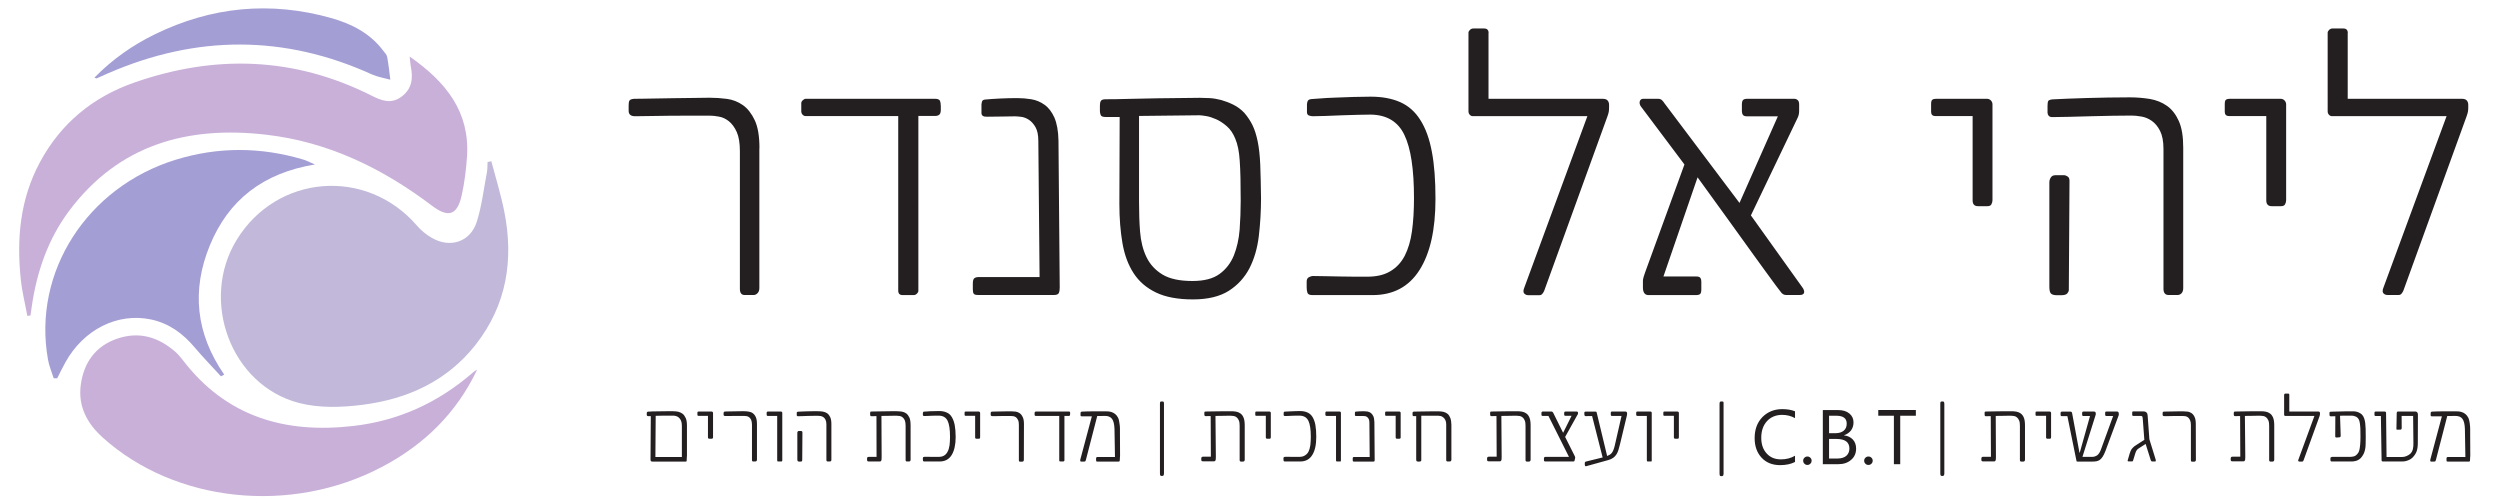
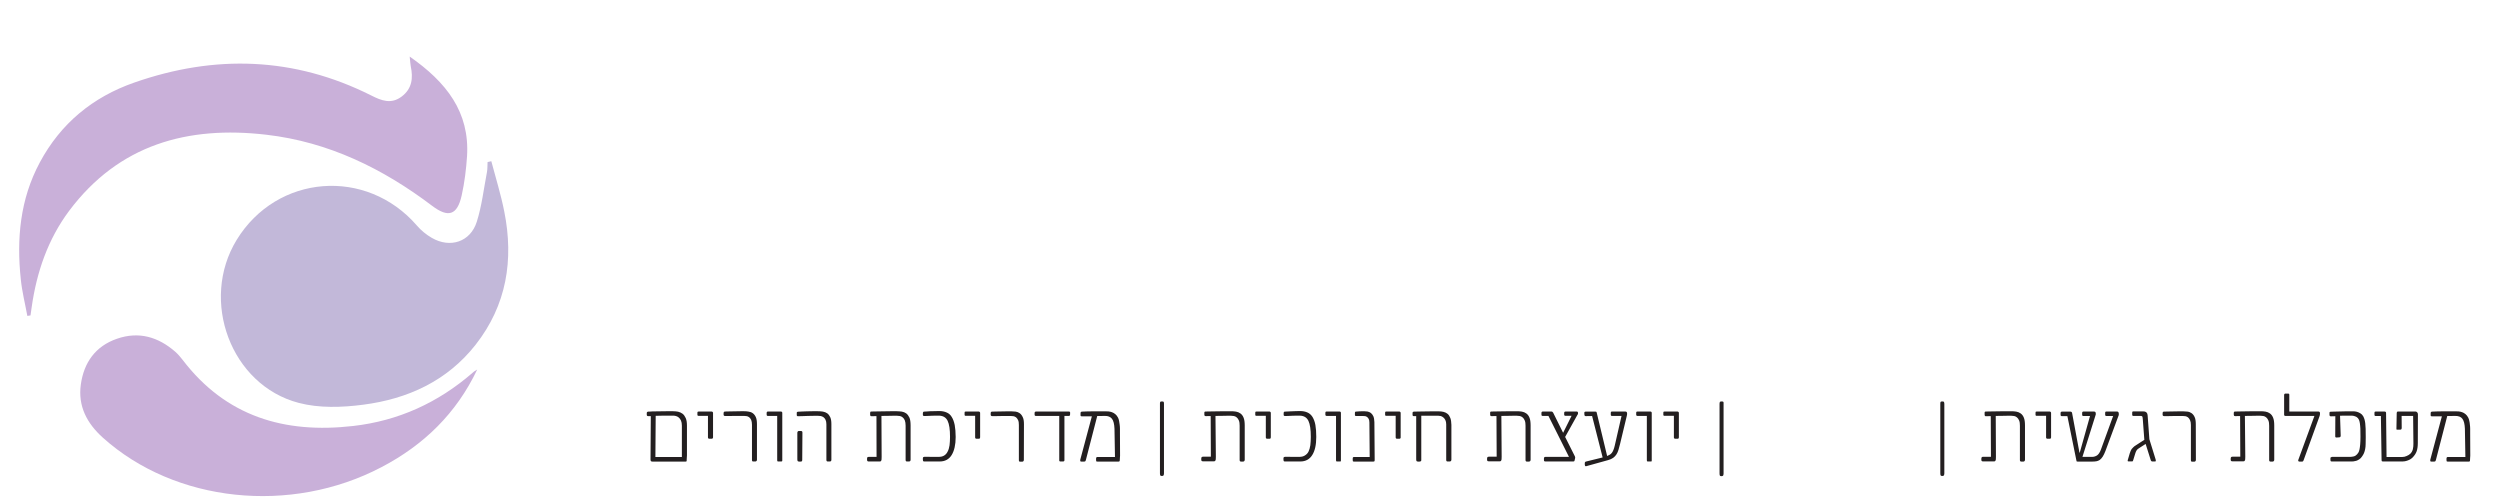
<svg xmlns="http://www.w3.org/2000/svg" id="Layer_1" x="0px" y="0px" width="26.068px" height="5.26px" viewBox="0 0 26.068 5.26" style="enable-background:new 0 0 26.068 5.26;" xml:space="preserve">
  <g>
    <g>
-       <path style="fill:#231F20;" d="M24.481,0.344c0-0.031-0.016-0.047-0.047-0.047h-0.112c-0.014,0-0.026,0.005-0.036,0.015   s-0.015,0.02-0.015,0.029V1.16c0,0.014,0.004,0.026,0.013,0.036s0.019,0.015,0.031,0.015h1.196L24.85,3.006   c-0.009,0.025-0.007,0.043,0.004,0.054s0.026,0.016,0.043,0.016h0.114c0.013,0,0.023-0.005,0.031-0.015s0.014-0.02,0.018-0.029   l0.661-1.823c0.007-0.02,0.011-0.035,0.013-0.046s0.003-0.026,0.003-0.043V1.092c0-0.017-0.005-0.032-0.015-0.044   c-0.01-0.012-0.028-0.018-0.055-0.018H24.48V0.344H24.481z M23.838,2.087V1.089c0-0.015-0.005-0.029-0.016-0.041   c-0.011-0.012-0.026-0.018-0.044-0.018h-0.526c-0.018,0-0.032,0.003-0.041,0.01c-0.009,0.006-0.013,0.022-0.013,0.046v0.08   c0,0.029,0.015,0.044,0.044,0.044h0.389v0.88c0,0.04,0.019,0.06,0.057,0.06h0.096c0.023,0,0.037-0.007,0.044-0.022   C23.835,2.114,23.838,2.1,23.838,2.087 M22.765,3.003V1.54c0-0.116-0.015-0.209-0.046-0.278s-0.072-0.122-0.123-0.158   s-0.11-0.06-0.178-0.072c-0.068-0.011-0.139-0.017-0.212-0.017c-0.071,0-0.144,0.001-0.221,0.002   c-0.077,0.001-0.152,0.003-0.225,0.005s-0.141,0.005-0.203,0.007c-0.062,0.003-0.113,0.005-0.153,0.007   c-0.025,0.002-0.04,0.008-0.046,0.016c-0.005,0.009-0.008,0.025-0.008,0.05v0.073c0,0.011,0.004,0.021,0.011,0.031   c0.008,0.01,0.021,0.015,0.039,0.015c0.049,0,0.109-0.001,0.18-0.003c0.071-0.002,0.145-0.004,0.221-0.006   c0.076-0.002,0.152-0.004,0.228-0.005c0.075-0.001,0.141-0.002,0.198-0.002c0.028,0,0.062,0.003,0.101,0.01   c0.039,0.006,0.076,0.022,0.11,0.046s0.063,0.059,0.086,0.105s0.035,0.108,0.035,0.189v1.457c0,0.042,0.018,0.064,0.054,0.064   h0.094c0.015,0,0.029-0.006,0.041-0.019C22.759,3.045,22.765,3.027,22.765,3.003 M21.572,3.023L21.579,1.9   c0.002-0.031-0.004-0.051-0.02-0.06c-0.015-0.009-0.026-0.013-0.033-0.013h-0.094c-0.022,0-0.038,0.008-0.048,0.024   s-0.015,0.032-0.015,0.05v1.087c0,0.04,0.006,0.065,0.019,0.075c0.013,0.01,0.031,0.015,0.055,0.015h0.054   c0.025,0,0.044-0.005,0.057-0.016C21.565,3.049,21.572,3.037,21.572,3.023 M20.776,2.087V1.089c0-0.015-0.005-0.029-0.016-0.041   c-0.011-0.012-0.026-0.018-0.044-0.018H20.19c-0.019,0-0.032,0.003-0.041,0.01c-0.009,0.006-0.013,0.022-0.013,0.046v0.08   c0,0.029,0.015,0.044,0.044,0.044h0.389v0.88c0,0.04,0.019,0.06,0.057,0.06h0.096c0.023,0,0.038-0.007,0.044-0.022   C20.773,2.114,20.776,2.1,20.776,2.087 M17.74,2.936c0-0.015-0.003-0.028-0.01-0.038c-0.006-0.01-0.021-0.015-0.042-0.015h-0.343   l0.356-1.034L18.02,2.29l0.273,0.379c0.034,0.047,0.067,0.093,0.1,0.138c0.033,0.046,0.063,0.086,0.089,0.122   c0.026,0.036,0.055,0.075,0.088,0.117c0.004,0.007,0.011,0.013,0.02,0.02c0.009,0.006,0.02,0.01,0.033,0.01h0.143   c0.027,0,0.042-0.008,0.046-0.025c0.003-0.017-0.004-0.037-0.023-0.061l-0.532-0.744l0.487-1.017   c0.011-0.022,0.016-0.046,0.016-0.073V1.089c0-0.022-0.005-0.037-0.016-0.046C18.733,1.034,18.722,1.03,18.71,1.03h-0.487   c-0.024,0-0.04,0.004-0.048,0.013c-0.008,0.009-0.012,0.024-0.012,0.046v0.07c0,0.016,0.004,0.029,0.011,0.039   s0.021,0.015,0.043,0.015h0.321l-0.4,0.903l-0.783-1.04c-0.006-0.011-0.015-0.021-0.025-0.031S17.306,1.03,17.288,1.03h-0.153   c-0.018,0-0.03,0.008-0.036,0.024c-0.005,0.016-0.003,0.034,0.008,0.052l0.457,0.609l-0.41,1.125   c-0.004,0.011-0.009,0.026-0.015,0.045s-0.008,0.034-0.008,0.045v0.067c0,0.053,0.02,0.08,0.059,0.08h0.49   c0.025,0,0.041-0.004,0.049-0.013S17.74,3.04,17.74,3.017C17.74,3.017,17.74,2.936,17.74,2.936z M15.522,0.344   c0-0.031-0.016-0.047-0.047-0.047h-0.112c-0.014,0-0.026,0.005-0.036,0.015s-0.015,0.02-0.015,0.029V1.16   c0,0.014,0.004,0.026,0.013,0.036s0.019,0.015,0.031,0.015h1.196l-0.661,1.797c-0.009,0.025-0.007,0.043,0.004,0.054   s0.026,0.016,0.043,0.016h0.114c0.013,0,0.023-0.005,0.031-0.015s0.014-0.02,0.018-0.029l0.661-1.823   c0.007-0.02,0.011-0.035,0.013-0.046s0.003-0.026,0.003-0.043v-0.03c0-0.017-0.005-0.032-0.015-0.044   c-0.01-0.012-0.028-0.018-0.055-0.018h-1.187V0.344H15.522z M14.93,1.581c-0.025-0.134-0.065-0.244-0.12-0.33   c-0.054-0.086-0.124-0.148-0.21-0.186s-0.188-0.057-0.308-0.057c-0.054,0-0.115,0.001-0.181,0.003s-0.13,0.004-0.191,0.007   c-0.061,0.002-0.115,0.005-0.16,0.009c-0.046,0.004-0.074,0.006-0.085,0.006c-0.021,0.002-0.034,0.009-0.039,0.02   c-0.005,0.011-0.008,0.023-0.008,0.036V1.17c0,0.017,0.007,0.029,0.02,0.034c0.014,0.005,0.027,0.008,0.04,0.008   c0.034,0,0.079-0.001,0.135-0.003s0.115-0.004,0.175-0.007c0.06-0.002,0.117-0.004,0.17-0.005s0.094-0.002,0.124-0.002   c0.168,0.002,0.286,0.073,0.352,0.212c0.067,0.139,0.1,0.358,0.1,0.658c0,0.129-0.007,0.244-0.021,0.346   c-0.014,0.101-0.04,0.187-0.076,0.257c-0.037,0.07-0.087,0.124-0.151,0.161c-0.063,0.038-0.143,0.056-0.238,0.056h-0.125   c-0.05,0-0.101-0.001-0.155-0.002c-0.053-0.001-0.105-0.002-0.156-0.003s-0.096-0.002-0.133-0.002   c-0.011,0-0.024,0.004-0.04,0.012c-0.016,0.008-0.024,0.023-0.024,0.045V3c0,0.02,0.003,0.037,0.008,0.053   s0.023,0.024,0.052,0.024h0.627c0.216,0,0.379-0.087,0.49-0.262c0.111-0.175,0.166-0.422,0.166-0.741   C14.968,1.88,14.956,1.715,14.93,1.581 M12.926,2.394c-0.008,0.099-0.028,0.188-0.06,0.269c-0.033,0.08-0.082,0.145-0.15,0.194   c-0.067,0.049-0.161,0.073-0.282,0.073c-0.133,0-0.237-0.022-0.312-0.067c-0.074-0.045-0.13-0.105-0.167-0.181   c-0.037-0.077-0.059-0.164-0.067-0.264c-0.008-0.099-0.011-0.204-0.011-0.315V1.209l0.63-0.007c0.013,0,0.036,0.003,0.068,0.008   c0.033,0.005,0.068,0.017,0.105,0.033s0.075,0.041,0.112,0.073c0.037,0.032,0.066,0.075,0.088,0.129   c0.025,0.058,0.041,0.135,0.047,0.233c0.007,0.098,0.01,0.237,0.01,0.417C12.937,2.196,12.933,2.296,12.926,2.394 M13.141,1.72   c-0.004-0.096-0.013-0.178-0.027-0.246C13.1,1.406,13.082,1.35,13.06,1.305c-0.022-0.045-0.051-0.088-0.085-0.128   c-0.034-0.036-0.072-0.064-0.114-0.085c-0.042-0.021-0.085-0.037-0.127-0.049c-0.042-0.011-0.083-0.018-0.123-0.02   s-0.073-0.003-0.1-0.003c-0.031,0-0.088,0.001-0.17,0.002s-0.172,0.002-0.269,0.003c-0.098,0.001-0.196,0.003-0.295,0.006   s-0.182,0.004-0.248,0.004c-0.025,0-0.041,0.005-0.049,0.016c-0.008,0.011-0.011,0.028-0.011,0.05V1.16   c0,0.012,0.003,0.025,0.008,0.039S11.5,1.22,11.529,1.22h0.146l-0.003,0.907c0,0.15,0.011,0.286,0.032,0.408   s0.06,0.227,0.116,0.313c0.056,0.087,0.134,0.154,0.234,0.202c0.099,0.048,0.228,0.072,0.385,0.072   c0.155,0,0.279-0.03,0.373-0.089c0.093-0.059,0.165-0.138,0.216-0.235c0.05-0.098,0.083-0.21,0.098-0.337   c0.015-0.127,0.023-0.258,0.023-0.394C13.147,1.931,13.145,1.816,13.141,1.72 M11.05,2.997l-0.013-1.53   c-0.002-0.102-0.017-0.182-0.043-0.242c-0.027-0.059-0.061-0.104-0.103-0.133c-0.042-0.03-0.088-0.049-0.137-0.057   s-0.097-0.012-0.143-0.012c-0.061,0-0.12,0.001-0.177,0.004c-0.058,0.003-0.112,0.006-0.163,0.011   c-0.018,0.002-0.029,0.01-0.032,0.023c-0.003,0.013-0.005,0.022-0.005,0.026v0.091c0,0.028,0.02,0.041,0.06,0.039   c0.055,0,0.11-0.001,0.165-0.002c0.055-0.001,0.096-0.002,0.124-0.002c0.016,0,0.038,0.002,0.064,0.005   c0.027,0.003,0.053,0.013,0.08,0.03c0.027,0.017,0.05,0.043,0.07,0.077c0.02,0.035,0.03,0.083,0.03,0.145l0.013,1.419h-0.636   c-0.019,0-0.033,0.004-0.044,0.012c-0.011,0.008-0.016,0.027-0.016,0.058v0.057c0,0.023,0.003,0.039,0.01,0.047   c0.006,0.009,0.022,0.013,0.047,0.013h0.789c0.029,0,0.047-0.008,0.052-0.024C11.048,3.037,11.05,3.018,11.05,2.997 M9.809,1.1   c0-0.025-0.004-0.043-0.011-0.054C9.79,1.036,9.773,1.03,9.748,1.03H8.402c-0.01,0-0.02,0.005-0.031,0.015   s-0.016,0.02-0.016,0.031v0.083c0,0.014,0.004,0.026,0.013,0.036S8.387,1.21,8.399,1.21h0.967v1.82   c0,0.031,0.015,0.047,0.046,0.047h0.114c0.013,0,0.025-0.005,0.035-0.015s0.015-0.02,0.015-0.029V1.209h0.173   c0.02,0,0.034-0.004,0.045-0.013c0.01-0.009,0.016-0.025,0.016-0.05V1.1H9.809z M7.919,1.546c0-0.125-0.016-0.222-0.049-0.292   S7.796,1.131,7.746,1.096S7.64,1.039,7.579,1.031C7.518,1.023,7.458,1.019,7.398,1.019c-0.026,0-0.075,0.001-0.148,0.002   S7.099,1.023,7.016,1.024C6.933,1.025,6.853,1.026,6.777,1.028C6.7,1.03,6.645,1.03,6.612,1.03   C6.585,1.033,6.568,1.039,6.563,1.05C6.557,1.061,6.555,1.078,6.555,1.1v0.055c0,0.038,0.022,0.057,0.067,0.057   c0.034,0,0.082-0.001,0.147-0.002c0.064-0.001,0.134-0.002,0.21-0.003c0.075,0,0.151-0.001,0.226-0.001h0.196   c0.027,0,0.059,0.003,0.095,0.01C7.533,1.222,7.567,1.238,7.6,1.264C7.632,1.29,7.66,1.327,7.682,1.376   c0.022,0.049,0.033,0.116,0.033,0.199v1.437c0,0.042,0.016,0.064,0.049,0.064h0.094c0.015,0,0.029-0.006,0.041-0.019   c0.013-0.013,0.019-0.031,0.019-0.055V1.546H7.919z" />
-       <path style="fill:#231F20;" d="M19.977,4.275h-0.392v0.06h0.163V4.84h0.066V4.335h0.163V4.275z M19.514,4.835   c0.009-0.009,0.013-0.019,0.013-0.031s-0.004-0.023-0.013-0.031c-0.009-0.009-0.019-0.013-0.032-0.013   c-0.012,0-0.022,0.004-0.031,0.013s-0.013,0.019-0.013,0.031s0.004,0.022,0.013,0.031c0.008,0.009,0.019,0.013,0.031,0.013   C19.495,4.848,19.505,4.844,19.514,4.835 M19.148,4.577c0.091,0,0.136,0.033,0.136,0.1c0,0.032-0.011,0.057-0.032,0.076   c-0.021,0.018-0.052,0.028-0.09,0.028h-0.09V4.577H19.148z M19.148,4.335c0.072,0,0.108,0.027,0.108,0.082   c0,0.032-0.01,0.056-0.031,0.074c-0.021,0.017-0.049,0.026-0.085,0.026h-0.068V4.335H19.148z M19.171,4.84   c0.053,0,0.096-0.015,0.131-0.045s0.052-0.069,0.052-0.117c0-0.039-0.011-0.07-0.034-0.095c-0.023-0.024-0.053-0.039-0.091-0.043   V4.538c0.03-0.01,0.054-0.027,0.072-0.05c0.017-0.024,0.026-0.051,0.026-0.083c0-0.038-0.014-0.069-0.043-0.093   s-0.067-0.036-0.116-0.036h-0.161V4.84H19.171z M18.877,4.835c0.009-0.009,0.013-0.019,0.013-0.031s-0.004-0.023-0.013-0.031   c-0.009-0.009-0.019-0.013-0.031-0.013c-0.012,0-0.022,0.004-0.031,0.013s-0.013,0.019-0.013,0.031s0.004,0.022,0.013,0.031   c0.008,0.009,0.019,0.013,0.031,0.013C18.858,4.848,18.868,4.844,18.877,4.835 M18.717,4.752C18.675,4.777,18.626,4.79,18.57,4.79   c-0.061,0-0.111-0.02-0.148-0.061c-0.038-0.041-0.057-0.096-0.057-0.164c0-0.072,0.02-0.13,0.06-0.174   c0.04-0.043,0.093-0.065,0.158-0.065c0.049,0,0.093,0.011,0.134,0.034V4.289c-0.035-0.015-0.08-0.023-0.133-0.023   c-0.083,0-0.152,0.028-0.207,0.083c-0.054,0.056-0.081,0.129-0.081,0.219c0,0.084,0.024,0.152,0.072,0.204   s0.113,0.078,0.193,0.078c0.062,0,0.114-0.011,0.156-0.033C18.717,4.817,18.717,4.752,18.717,4.752z" />
      <path style="fill:#231F20;" d="M25.676,4.367c0.016,0.021,0.024,0.056,0.026,0.104l0.005,0.294h-0.182   c-0.005,0-0.008,0.001-0.011,0.004c-0.003,0.003-0.004,0.007-0.004,0.014v0.015c0,0.006,0.001,0.01,0.002,0.012   c0.002,0.002,0.006,0.003,0.012,0.003h0.22c0.003,0,0.006-0.001,0.008-0.002c0.002-0.002,0.003-0.005,0.003-0.01l0.002-0.035   c0.001-0.004,0.001-0.008,0.001-0.012V4.739l-0.001-0.226c0-0.014,0-0.028,0-0.042c0-0.015-0.001-0.029-0.003-0.043   c-0.001-0.014-0.003-0.027-0.006-0.039c-0.002-0.012-0.006-0.024-0.011-0.034c-0.008-0.016-0.018-0.028-0.029-0.037   c-0.011-0.009-0.023-0.016-0.035-0.02s-0.024-0.007-0.036-0.008s-0.022-0.001-0.032-0.001h-0.06c-0.022,0-0.045,0-0.068,0   S25.433,4.29,25.412,4.29s-0.038,0.001-0.052,0.002c-0.006,0.001-0.01,0.002-0.012,0.005c-0.002,0.003-0.003,0.007-0.003,0.014   v0.02c0,0.003,0.001,0.005,0.003,0.007s0.005,0.003,0.01,0.003h0.02h0.028h0.03h0.026l-0.121,0.453   c-0.001,0.005-0.001,0.009,0,0.013s0.004,0.006,0.011,0.006h0.028c0.007,0,0.011-0.001,0.014-0.004   c0.002-0.002,0.004-0.006,0.005-0.01l0.119-0.461l0.081-0.001C25.634,4.336,25.661,4.346,25.676,4.367 M24.885,4.764L24.88,4.305   c0-0.009-0.006-0.014-0.019-0.014h-0.086c-0.006,0-0.011,0.001-0.013,0.003S24.759,4.3,24.759,4.306v0.018   c0,0.004,0.001,0.007,0.002,0.01c0.002,0.002,0.005,0.004,0.011,0.004h0.054l0.007,0.453c0,0.01,0.001,0.016,0.003,0.018   c0.002,0.002,0.008,0.003,0.018,0.003h0.196c0.006,0,0.014-0.001,0.023-0.002s0.019-0.004,0.028-0.007   c0.01-0.003,0.02-0.008,0.03-0.013c0.01-0.006,0.019-0.013,0.027-0.021c0.019-0.02,0.033-0.041,0.041-0.064   c0.008-0.023,0.012-0.052,0.012-0.086l0.001-0.299c0-0.01-0.003-0.017-0.009-0.022c-0.006-0.005-0.011-0.007-0.015-0.007h-0.183   c-0.006,0-0.009,0.001-0.011,0.005c-0.002,0.003-0.003,0.006-0.003,0.009l-0.003,0.16c-0.001,0.009,0,0.013,0.003,0.015   c0.005,0,0.009,0,0.013,0h0.025c0.006,0,0.01-0.002,0.012-0.007c0.001-0.005,0.002-0.009,0.002-0.011l-0.001-0.125h0.12   l0.003,0.289c0.001,0.02-0.002,0.039-0.006,0.059c-0.005,0.019-0.014,0.034-0.026,0.046c-0.011,0.01-0.024,0.018-0.039,0.024   c-0.015,0.007-0.03,0.01-0.045,0.01h-0.164V4.764z M24.525,4.334c0.006,0,0.013,0.001,0.02,0.003s0.015,0.005,0.022,0.008   c0.007,0.004,0.014,0.009,0.02,0.016c0.005,0.006,0.009,0.013,0.012,0.021c0.003,0.008,0.006,0.019,0.008,0.033   c0.002,0.014,0.004,0.032,0.005,0.055c0.001,0.022,0.001,0.05,0.001,0.084c0,0.033-0.001,0.06-0.003,0.081   s-0.004,0.038-0.007,0.051C24.6,4.7,24.596,4.711,24.592,4.718c-0.004,0.007-0.009,0.013-0.014,0.019   c-0.01,0.011-0.022,0.019-0.035,0.022c-0.014,0.003-0.026,0.005-0.038,0.005h-0.017h-0.03c-0.012,0-0.025,0-0.038,0   c-0.014,0-0.027,0-0.04,0s-0.025,0-0.036,0s-0.02,0-0.026,0c-0.003,0-0.007,0.001-0.011,0.004c-0.005,0-0.007,0.004-0.007,0.009   v0.02c0,0.003,0.001,0.007,0.002,0.01c0.001,0.003,0.005,0.005,0.012,0.005h0.039c0.018,0,0.038,0,0.059,0s0.042,0,0.062,0h0.047   c0.004,0,0.01,0,0.019-0.001c0.009-0.001,0.018-0.003,0.029-0.006s0.021-0.009,0.032-0.016s0.021-0.017,0.029-0.03   c0.008-0.011,0.015-0.023,0.02-0.035c0.005-0.012,0.009-0.026,0.012-0.041c0.003-0.015,0.005-0.033,0.005-0.053   s0.001-0.044,0.001-0.071c0-0.035,0-0.064-0.001-0.088c-0.001-0.023-0.002-0.043-0.004-0.058c-0.002-0.016-0.005-0.029-0.008-0.04   s-0.008-0.021-0.013-0.032c-0.008-0.014-0.018-0.024-0.03-0.031c-0.012-0.007-0.024-0.013-0.036-0.016s-0.024-0.005-0.034-0.005   c-0.011,0-0.018,0-0.022,0H24.5c-0.01,0-0.022,0-0.035,0c-0.014,0-0.028,0.001-0.044,0.001s-0.031,0.001-0.046,0.001   s-0.028,0.001-0.041,0.001c-0.013,0.001-0.022,0.001-0.03,0.001c-0.006,0-0.01,0.001-0.012,0.004   C24.29,4.299,24.29,4.303,24.29,4.309v0.016c0,0.003,0.001,0.006,0.002,0.01c0.001,0.004,0.006,0.006,0.013,0.006l0.046-0.001   L24.35,4.55c0,0.009,0.005,0.013,0.015,0.012l0.029-0.002c0.005-0.001,0.009-0.003,0.011-0.007   c0.001-0.004,0.002-0.008,0.002-0.011L24.4,4.335c0.017,0,0.032,0,0.047-0.001c0.012,0,0.025,0,0.037,0c0.012,0,0.022,0,0.028,0   C24.515,4.334,24.52,4.334,24.525,4.334 M23.871,4.116c0-0.008-0.004-0.012-0.012-0.012H23.83c-0.004,0-0.007,0.001-0.009,0.004   c-0.002,0.002-0.004,0.005-0.004,0.007v0.209c0,0.004,0.001,0.007,0.003,0.009s0.005,0.004,0.008,0.004h0.305l-0.168,0.458   c-0.002,0.006-0.002,0.011,0.001,0.014s0.007,0.004,0.011,0.004h0.029c0.003,0,0.006-0.001,0.008-0.004   c0.002-0.002,0.003-0.005,0.005-0.007l0.168-0.464c0.002-0.005,0.003-0.009,0.003-0.012c0.001-0.003,0.001-0.007,0.001-0.011   V4.307c0-0.004-0.001-0.008-0.004-0.011c-0.002-0.003-0.007-0.005-0.014-0.005h-0.302C23.871,4.291,23.871,4.116,23.871,4.116z    M23.408,4.337c0.028,0,0.054,0,0.077-0.001c0.02-0.001,0.038-0.001,0.055-0.001s0.026,0,0.029,0c0.01,0,0.021,0.001,0.032,0.003   s0.021,0.007,0.03,0.015c0.009,0.007,0.016,0.018,0.022,0.032c0.006,0.014,0.008,0.032,0.008,0.055v0.357   c0,0.011,0.005,0.016,0.014,0.016h0.023c0.004,0,0.007-0.002,0.011-0.005c0.003-0.003,0.005-0.008,0.005-0.014V4.436   c0-0.035-0.004-0.062-0.012-0.081c-0.008-0.02-0.019-0.034-0.033-0.044c-0.014-0.01-0.029-0.016-0.046-0.019   c-0.017-0.003-0.035-0.004-0.053-0.004c-0.021,0-0.043,0-0.067,0s-0.047,0.001-0.07,0.001c-0.023,0-0.046,0.001-0.068,0.001   c-0.022,0-0.041,0.001-0.058,0.001c-0.006,0-0.01,0.001-0.012,0.004c-0.002,0.002-0.003,0.006-0.003,0.012v0.016   c0,0.003,0.001,0.006,0.002,0.01c0.001,0.004,0.005,0.006,0.013,0.006l0.051-0.001l0.002,0.424h-0.081   c-0.006,0-0.011,0.001-0.014,0.004c-0.003,0.003-0.005,0.008-0.005,0.016v0.012c0,0.004,0.001,0.008,0.003,0.011   c0.002,0.003,0.006,0.005,0.013,0.005h0.117h0.001c0.006,0,0.01-0.002,0.012-0.006C23.408,4.8,23.41,4.796,23.411,4.79   l0.001-0.028L23.408,4.337z M22.896,4.423c0-0.032-0.004-0.057-0.012-0.074c-0.008-0.018-0.019-0.031-0.031-0.04   C22.84,4.3,22.826,4.294,22.81,4.292c-0.016-0.002-0.031-0.003-0.046-0.003c-0.007,0-0.019,0-0.038,0   c-0.018,0-0.038,0.001-0.059,0.001s-0.041,0.001-0.061,0.001c-0.019,0-0.033,0.001-0.042,0.001   c-0.007,0.001-0.011,0.002-0.012,0.005S22.55,4.304,22.55,4.31v0.014c0,0.01,0.006,0.015,0.017,0.015c0.009,0,0.021,0,0.037,0   s0.034-0.001,0.053-0.001s0.039,0,0.058,0h0.05c0.007,0,0.015,0.001,0.024,0.002c0.009,0.002,0.018,0.006,0.026,0.012   c0.008,0.007,0.015,0.016,0.021,0.029s0.009,0.029,0.009,0.051v0.366c0,0.011,0.004,0.016,0.012,0.016h0.024   c0.004,0,0.007-0.002,0.011-0.005c0.003-0.003,0.005-0.008,0.005-0.014L22.896,4.423L22.896,4.423z M22.477,4.79l-0.065-0.21   l-0.018-0.246c-0.001-0.011-0.003-0.019-0.006-0.025c-0.004-0.006-0.008-0.01-0.012-0.013c-0.004-0.002-0.009-0.004-0.014-0.005   S22.354,4.29,22.351,4.29h-0.109c-0.004,0-0.007,0.002-0.008,0.005c-0.001,0.003-0.001,0.006-0.001,0.008v0.021   c0,0.009,0.004,0.013,0.012,0.013h0.018c0.008,0,0.016,0,0.025,0c0.008,0,0.016,0,0.023,0h0.013c0.004,0,0.008,0.001,0.012,0.004   c0.004,0.003,0.006,0.012,0.007,0.027l0.016,0.214c0.001,0.001,0.001,0.002,0.001,0.002c0,0.001-0.001,0.002-0.002,0.003   L22.27,4.644c-0.01,0.006-0.018,0.012-0.024,0.018s-0.012,0.012-0.017,0.018c-0.005,0.006-0.008,0.013-0.012,0.021   c-0.003,0.008-0.007,0.017-0.01,0.027l-0.02,0.068c-0.002,0.007-0.002,0.011,0,0.013s0.005,0.002,0.01,0.002h0.035   c0.004,0,0.007-0.001,0.008-0.004c0.002-0.003,0.003-0.006,0.004-0.011l0.02-0.065c0.003-0.012,0.008-0.022,0.013-0.032   C22.282,4.69,22.29,4.682,22.3,4.676l0.073-0.047l0.053,0.168c0.003,0.01,0.009,0.015,0.017,0.015h0.029   C22.479,4.812,22.481,4.805,22.477,4.79 M21.853,4.322V4.311c0-0.008-0.002-0.013-0.006-0.016   c-0.004-0.002-0.008-0.004-0.013-0.004h-0.108c-0.01,0-0.015,0.005-0.015,0.015v0.018c0,0.009,0.004,0.014,0.013,0.014h0.069   L21.686,4.72h-0.003l-0.077-0.414c-0.002-0.009-0.008-0.014-0.019-0.014h-0.086c-0.01,0-0.015,0.005-0.015,0.015v0.018   c0,0.004,0.001,0.007,0.002,0.01c0.002,0.002,0.005,0.004,0.011,0.004h0.058l0.092,0.453c0.002,0.01,0.003,0.016,0.004,0.018   c0.001,0.002,0.005,0.003,0.013,0.003h0.149c0.016,0,0.03-0.001,0.043-0.003c0.013-0.002,0.025-0.007,0.036-0.014   c0.011-0.008,0.021-0.019,0.031-0.034s0.019-0.035,0.029-0.06l0.139-0.375V4.313c0-0.005-0.001-0.01-0.004-0.015   c-0.002-0.004-0.007-0.007-0.014-0.007h-0.109c-0.006,0-0.01,0.001-0.012,0.003c-0.002,0.002-0.003,0.006-0.003,0.012v0.018   c0,0.004,0.001,0.007,0.003,0.01c0.002,0.002,0.005,0.004,0.011,0.004h0.069l-0.127,0.349c-0.011,0.03-0.025,0.051-0.04,0.061   c-0.015,0.01-0.033,0.016-0.053,0.016h-0.1L21.853,4.322z M21.387,4.56V4.306c0-0.004-0.001-0.007-0.004-0.01   c-0.003-0.003-0.006-0.005-0.011-0.005h-0.134c-0.005,0-0.008,0.001-0.01,0.002c-0.002,0.002-0.003,0.006-0.003,0.012v0.02   c0,0.007,0.004,0.011,0.011,0.011h0.099V4.56c0,0.01,0.005,0.015,0.015,0.015h0.024c0.006,0,0.009-0.002,0.011-0.006   C21.386,4.567,21.387,4.564,21.387,4.56 M20.81,4.337c0.028,0,0.054,0,0.077-0.001c0.02-0.001,0.038-0.001,0.054-0.001   c0.017,0,0.026,0,0.029,0c0.01,0,0.021,0.001,0.032,0.003s0.021,0.007,0.03,0.015c0.009,0.007,0.016,0.018,0.022,0.032   c0.006,0.014,0.008,0.032,0.008,0.055v0.357c0,0.011,0.005,0.016,0.014,0.016h0.023c0.004,0,0.007-0.002,0.011-0.005   c0.003-0.003,0.005-0.008,0.005-0.014V4.436c0-0.035-0.004-0.062-0.012-0.081c-0.008-0.02-0.019-0.034-0.033-0.044   c-0.014-0.01-0.029-0.016-0.046-0.019c-0.017-0.003-0.035-0.004-0.053-0.004c-0.021,0-0.043,0-0.067,0s-0.047,0.001-0.07,0.001   c-0.023,0-0.046,0.001-0.068,0.001c-0.022,0-0.041,0.001-0.058,0.001c-0.006,0-0.01,0.001-0.012,0.004   c-0.002,0.002-0.002,0.006-0.002,0.012v0.016c0,0.003,0.001,0.006,0.002,0.01C20.695,4.338,20.7,4.34,20.707,4.34l0.051-0.001   l0.002,0.424h-0.081c-0.006,0-0.011,0.001-0.014,0.004C20.662,4.77,20.66,4.776,20.66,4.783v0.012   c0,0.004,0.001,0.008,0.003,0.011c0.002,0.003,0.006,0.005,0.013,0.005h0.117h0.001c0.006,0,0.01-0.002,0.012-0.006   c0.002-0.004,0.004-0.008,0.005-0.014l0.001-0.028L20.81,4.337z M20.27,4.191c-0.002-0.003-0.007-0.005-0.015-0.005H20.25   c-0.008,0-0.013,0.002-0.015,0.005c-0.002,0.004-0.003,0.009-0.003,0.017v0.727c0,0.009,0.001,0.016,0.003,0.021   s0.007,0.007,0.015,0.007h0.004c0.008,0,0.013-0.002,0.016-0.007c0.002-0.005,0.004-0.011,0.004-0.021V4.21   C20.273,4.201,20.272,4.195,20.27,4.191 M17.97,4.191c-0.002-0.003-0.007-0.005-0.015-0.005h-0.006   c-0.008,0-0.013,0.002-0.015,0.005S17.93,4.202,17.93,4.21v0.727c0,0.009,0.001,0.016,0.003,0.021s0.007,0.007,0.015,0.007h0.004   c0.008,0,0.013-0.002,0.016-0.007c0.002-0.005,0.004-0.011,0.004-0.021V4.21C17.973,4.201,17.972,4.195,17.97,4.191 M17.506,4.56   V4.306c0-0.004-0.001-0.007-0.004-0.01c-0.003-0.003-0.006-0.005-0.011-0.005h-0.134c-0.005,0-0.008,0.001-0.01,0.002   c-0.002,0.002-0.003,0.006-0.003,0.012v0.02c0,0.007,0.004,0.011,0.011,0.011h0.099V4.56c0,0.01,0.005,0.015,0.015,0.015h0.024   c0.006,0,0.009-0.002,0.011-0.006C17.505,4.567,17.506,4.564,17.506,4.56 M17.223,4.801V4.306c0-0.005-0.001-0.009-0.004-0.011   c-0.003-0.002-0.006-0.004-0.01-0.004h-0.133c-0.006,0-0.01,0.001-0.012,0.003c-0.002,0.002-0.003,0.006-0.003,0.012v0.017   c0,0.004,0.001,0.007,0.003,0.01c0.002,0.002,0.005,0.004,0.011,0.004h0.097v0.459c0,0.007,0.001,0.012,0.003,0.014   s0.006,0.002,0.011,0.002h0.025c0.006,0,0.01-0.001,0.011-0.002C17.222,4.809,17.223,4.806,17.223,4.801 M16.837,4.648   c-0.004,0.018-0.009,0.033-0.014,0.045s-0.01,0.022-0.016,0.029c-0.006,0.008-0.013,0.014-0.021,0.019s-0.017,0.009-0.028,0.014   L16.65,4.306c-0.001-0.005-0.002-0.009-0.004-0.011c-0.002-0.002-0.005-0.003-0.011-0.003h-0.1c-0.011,0-0.016,0.005-0.015,0.015   l0.001,0.018c0.001,0.004,0.002,0.007,0.003,0.01c0.002,0.002,0.005,0.004,0.01,0.004l0.067-0.001l0.11,0.432L16.54,4.812   c-0.01,0.002-0.015,0.007-0.015,0.017v0.017c0,0.004,0.001,0.008,0.003,0.012c0.002,0.003,0.006,0.004,0.012,0.003l0.227-0.063   c0.022-0.006,0.04-0.014,0.054-0.024s0.025-0.022,0.034-0.036s0.016-0.03,0.021-0.047c0.005-0.018,0.011-0.037,0.016-0.059   l0.071-0.296c0.001-0.003,0.002-0.007,0.002-0.01c0.001-0.003,0.001-0.007,0.001-0.009V4.312c0-0.006-0.001-0.011-0.004-0.015   c-0.003-0.004-0.007-0.006-0.015-0.006h-0.136c-0.006,0-0.01,0.001-0.012,0.003c-0.002,0.002-0.003,0.006-0.003,0.012v0.017   c0,0.004,0.001,0.007,0.002,0.01c0.002,0.002,0.005,0.004,0.011,0.004h0.099L16.837,4.648z M16.36,4.764h-0.246   c-0.004,0-0.008,0.001-0.011,0.004C16.1,4.771,16.099,4.775,16.099,4.78v0.016c0,0.007,0.001,0.011,0.004,0.013   c0.002,0.002,0.007,0.003,0.015,0.003h0.284c0.006,0,0.01-0.001,0.013-0.003c0.002-0.002,0.004-0.007,0.005-0.015l0.002-0.007   c0.002-0.006,0.003-0.011,0.003-0.015c0-0.004-0.001-0.008-0.003-0.013L16.32,4.556l0.127-0.228   c0.002-0.003,0.003-0.006,0.005-0.008c0.002-0.002,0.002-0.005,0.002-0.009V4.306c0-0.006-0.001-0.009-0.004-0.012   c-0.003-0.002-0.006-0.003-0.008-0.003h-0.116c-0.011,0-0.016,0.005-0.016,0.015v0.016c0,0.004,0.001,0.008,0.003,0.01   c0.002,0.003,0.006,0.004,0.011,0.004h0.063l-0.088,0.177l-0.104-0.21c-0.002-0.003-0.004-0.006-0.007-0.008   c-0.003-0.003-0.007-0.004-0.012-0.004h-0.088c-0.01,0-0.015,0.005-0.015,0.015v0.017c0,0.004,0.001,0.007,0.002,0.01   c0.002,0.002,0.005,0.004,0.011,0.004h0.06L16.36,4.764z M15.655,4.337c0.028,0,0.054,0,0.077-0.001   c0.02-0.001,0.038-0.001,0.054-0.001c0.017,0,0.026,0,0.029,0c0.01,0,0.021,0.001,0.032,0.003s0.021,0.007,0.03,0.015   c0.009,0.007,0.016,0.018,0.022,0.032c0.006,0.014,0.008,0.032,0.008,0.055v0.357c0,0.011,0.005,0.016,0.014,0.016h0.023   c0.004,0,0.007-0.002,0.011-0.005C15.958,4.805,15.96,4.8,15.96,4.794V4.436c0-0.035-0.004-0.062-0.012-0.081   c-0.008-0.02-0.019-0.034-0.033-0.044s-0.029-0.016-0.046-0.019c-0.017-0.003-0.035-0.004-0.053-0.004c-0.021,0-0.043,0-0.067,0   s-0.047,0.001-0.071,0.001c-0.023,0-0.046,0.001-0.068,0.001s-0.041,0.001-0.058,0.001c-0.006,0-0.01,0.001-0.012,0.004   c-0.002,0.002-0.002,0.006-0.002,0.012v0.016c0,0.003,0.001,0.006,0.002,0.01c0.001,0.004,0.005,0.006,0.013,0.006l0.051-0.001   l0.002,0.424h-0.081c-0.006,0-0.011,0.001-0.014,0.004c-0.003,0.003-0.005,0.008-0.005,0.016v0.012   c0,0.004,0.001,0.008,0.003,0.011c0.002,0.003,0.006,0.005,0.013,0.005h0.117h0.001c0.006,0,0.01-0.002,0.012-0.006   s0.004-0.008,0.005-0.014l0.001-0.028L15.655,4.337z M15.123,4.359c-0.007-0.018-0.016-0.033-0.028-0.043   s-0.026-0.017-0.042-0.021C15.037,4.291,15.019,4.289,15,4.289s-0.04,0-0.064,0S14.887,4.29,14.863,4.29s-0.047,0.001-0.068,0.001   s-0.038,0.001-0.051,0.001c-0.006,0.001-0.01,0.002-0.012,0.004c-0.002,0.002-0.003,0.006-0.003,0.013v0.016   c0,0.004,0.001,0.007,0.002,0.01c0.002,0.002,0.005,0.004,0.011,0.004h0.025V4.79c0,0.01,0.002,0.017,0.005,0.019   s0.008,0.004,0.014,0.004H14.8c0.006,0,0.011-0.001,0.015-0.004C14.818,4.806,14.82,4.803,14.82,4.8V4.335h0.039h0.052h0.051   h0.035c0.007,0,0.016,0.001,0.025,0.003s0.018,0.007,0.027,0.014c0.009,0.007,0.016,0.016,0.022,0.028s0.009,0.027,0.009,0.045   v0.371c0,0.011,0.005,0.016,0.014,0.016h0.024c0.004,0,0.007-0.002,0.011-0.005c0.003-0.003,0.005-0.008,0.005-0.014V4.43   C15.133,4.401,15.13,4.377,15.123,4.359 M14.605,4.56V4.306c0-0.004-0.001-0.007-0.004-0.01c-0.003-0.003-0.006-0.005-0.011-0.005   h-0.134c-0.005,0-0.008,0.001-0.01,0.002c-0.002,0.002-0.003,0.006-0.003,0.012v0.02c0,0.007,0.004,0.011,0.011,0.011h0.099V4.56   c0,0.01,0.005,0.015,0.015,0.015h0.024c0.006,0,0.009-0.002,0.011-0.006C14.605,4.567,14.605,4.564,14.605,4.56 M14.334,4.792   l-0.003-0.39C14.33,4.376,14.327,4.356,14.32,4.34c-0.007-0.015-0.016-0.026-0.026-0.034c-0.011-0.008-0.022-0.012-0.035-0.015   c-0.012-0.002-0.025-0.003-0.036-0.003c-0.016,0-0.031,0-0.045,0.001c-0.015,0.001-0.028,0.002-0.041,0.003   c-0.005,0.001-0.007,0.002-0.008,0.006c-0.001,0.003-0.001,0.006-0.001,0.007v0.023c0,0.007,0.005,0.01,0.015,0.01   c0.014,0,0.028,0,0.042,0s0.025,0,0.032,0c0.004,0,0.01,0,0.016,0.001c0.007,0.001,0.014,0.003,0.02,0.008   c0.007,0.004,0.013,0.011,0.018,0.02s0.008,0.021,0.008,0.037l0.003,0.361H14.12c-0.005,0-0.008,0.001-0.011,0.003   c-0.003,0.002-0.004,0.007-0.004,0.015v0.015c0,0.006,0.001,0.01,0.002,0.012c0.002,0.002,0.006,0.003,0.012,0.003h0.201   c0.007,0,0.012-0.002,0.013-0.006C14.333,4.802,14.334,4.798,14.334,4.792 M13.982,4.801V4.306c0-0.005-0.001-0.009-0.004-0.011   c-0.003-0.002-0.006-0.004-0.01-0.004h-0.133c-0.006,0-0.01,0.001-0.012,0.003S13.82,4.3,13.82,4.306v0.017   c0,0.004,0.001,0.007,0.003,0.01c0.002,0.002,0.005,0.004,0.011,0.004h0.097v0.459c0,0.007,0.001,0.012,0.003,0.014   s0.006,0.002,0.011,0.002h0.025c0.006,0,0.01-0.001,0.011-0.002C13.981,4.809,13.982,4.806,13.982,4.801 M13.716,4.432   c-0.006-0.034-0.017-0.062-0.03-0.084c-0.014-0.022-0.032-0.038-0.053-0.047c-0.022-0.01-0.048-0.015-0.078-0.015   c-0.014,0-0.029,0-0.046,0.001c-0.017,0.001-0.033,0.001-0.049,0.002s-0.029,0.001-0.041,0.002S13.4,4.292,13.397,4.292   c-0.005,0.001-0.009,0.002-0.01,0.005c-0.001,0.003-0.002,0.006-0.002,0.009v0.021c0,0.004,0.002,0.007,0.005,0.009   c0.003,0.001,0.007,0.002,0.01,0.002c0.009,0,0.02,0,0.034-0.001s0.029-0.001,0.045-0.002c0.015-0.001,0.03-0.001,0.043-0.001   c0.014,0,0.024,0,0.031,0c0.043,0.001,0.073,0.019,0.09,0.054s0.025,0.091,0.025,0.167c0,0.033-0.002,0.062-0.005,0.088   c-0.004,0.026-0.01,0.048-0.019,0.066S13.622,4.74,13.605,4.75c-0.016,0.01-0.036,0.014-0.061,0.014h-0.032   c-0.013,0-0.026,0-0.039,0c-0.014,0-0.027-0.001-0.04-0.001s-0.024,0-0.034,0c-0.003,0-0.006,0.001-0.01,0.003   c-0.004,0.002-0.006,0.006-0.006,0.011v0.016c0,0.005,0.001,0.009,0.002,0.013c0.001,0.004,0.006,0.006,0.013,0.006h0.16   c0.055,0,0.097-0.022,0.125-0.067c0.028-0.044,0.042-0.107,0.042-0.189C13.725,4.508,13.722,4.466,13.716,4.432 M13.251,4.56   V4.306c0-0.004-0.001-0.007-0.004-0.01c-0.003-0.003-0.006-0.005-0.011-0.005h-0.134c-0.005,0-0.008,0.001-0.01,0.002   c-0.002,0.002-0.003,0.006-0.003,0.012v0.02c0,0.007,0.004,0.011,0.011,0.011h0.099V4.56c0,0.01,0.005,0.015,0.015,0.015h0.024   c0.006,0,0.01-0.002,0.011-0.006C13.25,4.567,13.251,4.564,13.251,4.56 M12.674,4.337c0.028,0,0.054,0,0.077-0.001   c0.02-0.001,0.038-0.001,0.054-0.001c0.017,0,0.026,0,0.029,0c0.01,0,0.021,0.001,0.032,0.003s0.021,0.007,0.03,0.015   c0.009,0.007,0.016,0.018,0.022,0.032c0.006,0.014,0.008,0.032,0.008,0.055v0.357c0,0.011,0.005,0.016,0.014,0.016h0.023   c0.004,0,0.007-0.002,0.011-0.005c0.003-0.003,0.005-0.008,0.005-0.014V4.436c0-0.035-0.004-0.062-0.012-0.081   c-0.008-0.02-0.019-0.034-0.033-0.044s-0.029-0.016-0.046-0.019c-0.017-0.003-0.035-0.004-0.053-0.004c-0.021,0-0.043,0-0.067,0   s-0.047,0.001-0.07,0.001S12.652,4.29,12.63,4.29s-0.041,0.001-0.058,0.001c-0.006,0-0.01,0.001-0.012,0.004   c-0.002,0.002-0.002,0.006-0.002,0.012v0.016c0,0.003,0.001,0.006,0.002,0.01c0.001,0.004,0.005,0.006,0.013,0.006l0.051-0.001   l0.002,0.424h-0.081c-0.006,0-0.011,0.001-0.014,0.004c-0.003,0.003-0.005,0.008-0.005,0.016v0.012   c0,0.004,0.001,0.008,0.003,0.011c0.002,0.003,0.006,0.005,0.013,0.005h0.117h0.001c0.006,0,0.01-0.002,0.012-0.006   s0.004-0.008,0.005-0.014l0.001-0.028L12.674,4.337z M12.134,4.191c-0.002-0.003-0.007-0.005-0.015-0.005h-0.006   c-0.008,0-0.013,0.002-0.015,0.005c-0.002,0.004-0.003,0.009-0.003,0.017v0.727c0,0.009,0.001,0.016,0.003,0.021   s0.007,0.007,0.015,0.007h0.004c0.008,0,0.013-0.002,0.016-0.007c0.002-0.005,0.004-0.011,0.004-0.021V4.21   C12.137,4.201,12.136,4.195,12.134,4.191 M11.595,4.367c0.016,0.021,0.024,0.056,0.026,0.104l0.005,0.294h-0.182   c-0.005,0-0.008,0.001-0.011,0.004c-0.003,0.003-0.004,0.007-0.004,0.014v0.015c0,0.006,0.001,0.01,0.002,0.012   c0.002,0.002,0.006,0.003,0.012,0.003h0.221c0.003,0,0.006-0.001,0.008-0.002c0.002-0.002,0.003-0.005,0.004-0.01l0.002-0.035   c0.001-0.004,0.001-0.008,0.001-0.012V4.739l-0.001-0.226c0-0.014,0-0.028,0-0.042c0-0.015-0.001-0.029-0.003-0.043   c-0.002-0.014-0.004-0.027-0.006-0.039s-0.006-0.024-0.011-0.034c-0.008-0.016-0.018-0.028-0.029-0.037   c-0.011-0.009-0.023-0.016-0.035-0.02S11.57,4.291,11.558,4.29s-0.022-0.001-0.031-0.001h-0.06c-0.022,0-0.045,0-0.068,0   S11.355,4.29,11.334,4.29s-0.038,0.001-0.052,0.002c-0.006,0.001-0.01,0.002-0.012,0.005s-0.003,0.007-0.003,0.014v0.02   c0,0.003,0.001,0.005,0.003,0.007s0.005,0.003,0.01,0.003h0.021h0.028h0.03h0.026l-0.121,0.453c-0.001,0.005-0.001,0.009,0,0.013   s0.004,0.006,0.011,0.006h0.028c0.007,0,0.011-0.001,0.014-0.004c0.002-0.002,0.004-0.006,0.005-0.01l0.119-0.461l0.081-0.001   C11.552,4.336,11.579,4.346,11.595,4.367 M11.159,4.309c0-0.006-0.001-0.011-0.003-0.014s-0.006-0.004-0.012-0.004h-0.343   c-0.002,0-0.005,0.001-0.008,0.004C10.79,4.298,10.788,4.3,10.788,4.303v0.021c0,0.004,0.001,0.007,0.003,0.009   s0.005,0.004,0.008,0.004h0.246V4.8c0,0.008,0.004,0.012,0.012,0.012h0.029c0.003,0,0.006-0.001,0.009-0.004   s0.004-0.005,0.004-0.007V4.337h0.044c0.005,0,0.009-0.001,0.011-0.003c0.003-0.002,0.004-0.006,0.004-0.013V4.309H11.159z    M10.677,4.423c0-0.032-0.004-0.057-0.013-0.074c-0.008-0.018-0.019-0.031-0.031-0.04C10.62,4.3,10.606,4.294,10.591,4.292   c-0.016-0.002-0.031-0.003-0.046-0.003c-0.007,0-0.019,0-0.038,0S10.469,4.29,10.448,4.29s-0.041,0.001-0.061,0.001   c-0.02,0-0.034,0.001-0.042,0.001c-0.007,0.001-0.011,0.002-0.013,0.005C10.331,4.3,10.33,4.304,10.33,4.31v0.014   c0,0.01,0.006,0.015,0.017,0.015c0.009,0,0.021,0,0.037,0s0.034-0.001,0.053-0.001s0.039,0,0.058,0h0.05   c0.007,0,0.015,0.001,0.024,0.002c0.009,0.002,0.018,0.006,0.026,0.012c0.008,0.007,0.015,0.016,0.021,0.029   s0.008,0.029,0.008,0.051v0.366c0,0.011,0.004,0.016,0.012,0.016h0.024c0.004,0,0.007-0.002,0.011-0.005   c0.003-0.003,0.005-0.008,0.005-0.014L10.677,4.423L10.677,4.423z M10.22,4.56V4.306c0-0.004-0.001-0.007-0.004-0.01   c-0.003-0.003-0.006-0.005-0.011-0.005h-0.134c-0.005,0-0.008,0.001-0.01,0.002c-0.002,0.002-0.003,0.006-0.003,0.012v0.02   c0,0.007,0.004,0.011,0.011,0.011h0.099V4.56c0,0.01,0.005,0.015,0.015,0.015h0.024c0.006,0,0.009-0.002,0.011-0.006   C10.219,4.567,10.22,4.564,10.22,4.56 M9.955,4.432C9.948,4.398,9.938,4.37,9.924,4.348C9.911,4.326,9.893,4.31,9.871,4.301   c-0.022-0.01-0.048-0.015-0.078-0.015c-0.014,0-0.029,0-0.046,0.001c-0.017,0-0.034,0.001-0.049,0.001   C9.682,4.289,9.669,4.29,9.657,4.291C9.645,4.292,9.638,4.292,9.635,4.292C9.63,4.293,9.627,4.294,9.626,4.297   C9.624,4.3,9.623,4.303,9.623,4.306v0.021c0,0.004,0.002,0.007,0.005,0.009c0.003,0.001,0.007,0.002,0.01,0.002   c0.009,0,0.02,0,0.034-0.001s0.029-0.001,0.045-0.002c0.015-0.001,0.03-0.001,0.043-0.001c0.014,0,0.024,0,0.031,0   c0.043,0.001,0.073,0.019,0.09,0.054s0.025,0.091,0.025,0.167c0,0.033-0.002,0.062-0.005,0.088   c-0.004,0.026-0.01,0.048-0.02,0.066C9.873,4.726,9.861,4.74,9.845,4.75S9.809,4.764,9.784,4.764H9.752c-0.013,0-0.026,0-0.039,0   c-0.014,0-0.027-0.001-0.04-0.001s-0.024,0-0.034,0c-0.003,0-0.006,0.001-0.01,0.003C9.625,4.767,9.623,4.771,9.623,4.777v0.016   c0,0.005,0.001,0.009,0.002,0.013C9.626,4.81,9.63,4.812,9.638,4.812h0.16c0.055,0,0.097-0.022,0.125-0.067   C9.95,4.701,9.965,4.638,9.965,4.557C9.965,4.508,9.961,4.466,9.955,4.432 M9.191,4.337c0.028,0,0.054,0,0.077-0.001   c0.02-0.001,0.038-0.001,0.054-0.001c0.017,0,0.026,0,0.029,0c0.01,0,0.021,0.001,0.032,0.003s0.021,0.007,0.03,0.015   C9.422,4.36,9.429,4.37,9.435,4.384C9.44,4.398,9.443,4.416,9.443,4.439v0.357c0,0.011,0.005,0.016,0.014,0.016H9.48   c0.004,0,0.007-0.002,0.011-0.005C9.493,4.804,9.495,4.8,9.495,4.794V4.436c0-0.035-0.004-0.062-0.012-0.081   C9.474,4.336,9.463,4.321,9.45,4.311c-0.014-0.01-0.029-0.016-0.046-0.019C9.386,4.29,9.369,4.288,9.351,4.288   c-0.021,0-0.043,0-0.067,0S9.237,4.289,9.213,4.289c-0.023,0-0.046,0.001-0.068,0.001S9.104,4.291,9.087,4.291   c-0.006,0-0.01,0.001-0.012,0.004C9.074,4.298,9.073,4.302,9.073,4.308v0.016c0,0.003,0.001,0.006,0.002,0.01   C9.076,4.338,9.08,4.34,9.088,4.34l0.051-0.001L9.14,4.764H9.059c-0.006,0-0.011,0.001-0.014,0.004   C9.042,4.77,9.041,4.776,9.041,4.783v0.012c0,0.004,0.001,0.008,0.003,0.011C9.046,4.81,9.05,4.812,9.057,4.812h0.117h0.001   c0.006,0,0.01-0.002,0.012-0.006C9.19,4.802,9.191,4.798,9.192,4.792l0.001-0.028L9.191,4.337z M8.669,4.794V4.421   c0-0.03-0.004-0.053-0.012-0.071C8.649,4.333,8.639,4.32,8.626,4.31C8.613,4.301,8.598,4.295,8.581,4.292   C8.563,4.289,8.545,4.288,8.527,4.288s-0.037,0-0.056,0c-0.02,0-0.039,0.001-0.057,0.001C8.394,4.29,8.377,4.29,8.361,4.291   S8.332,4.293,8.322,4.293C8.316,4.294,8.312,4.295,8.31,4.297S8.308,4.304,8.308,4.31v0.019c0,0.003,0.001,0.005,0.003,0.008   C8.313,4.339,8.317,4.34,8.321,4.34c0.012,0,0.028,0,0.046-0.001s0.037-0.001,0.056-0.002s0.039-0.001,0.058-0.001s0.036,0,0.05,0   c0.007,0,0.016,0.001,0.026,0.002C8.568,4.34,8.577,4.344,8.586,4.35c0.009,0.006,0.016,0.015,0.022,0.027   c0.006,0.012,0.009,0.028,0.009,0.048v0.371c0,0.011,0.005,0.016,0.014,0.016h0.024c0.004,0,0.007-0.002,0.01-0.005   C8.668,4.804,8.669,4.8,8.669,4.794 M8.365,4.799l0.002-0.286C8.368,4.505,8.366,4.5,8.362,4.497   C8.358,4.495,8.355,4.494,8.354,4.494H8.33c-0.005,0-0.01,0.002-0.012,0.006S8.314,4.508,8.314,4.513V4.79   c0,0.01,0.002,0.017,0.005,0.019s0.008,0.004,0.014,0.004h0.014c0.006,0,0.011-0.001,0.015-0.004   C8.364,4.805,8.365,4.802,8.365,4.799 M8.157,4.801V4.306c0-0.005-0.001-0.009-0.004-0.011C8.15,4.293,8.147,4.291,8.143,4.291   H8.01c-0.006,0-0.01,0.001-0.012,0.003C7.995,4.297,7.994,4.301,7.994,4.306v0.017c0,0.004,0.001,0.007,0.002,0.01   c0.002,0.002,0.005,0.004,0.011,0.004h0.097v0.459c0,0.007,0.001,0.012,0.003,0.014C8.11,4.812,8.113,4.812,8.118,4.812h0.025   c0.006,0,0.009-0.001,0.011-0.002C8.156,4.809,8.157,4.806,8.157,4.801 M7.893,4.423c0-0.032-0.004-0.057-0.012-0.074   C7.873,4.331,7.862,4.318,7.85,4.309c-0.014-0.01-0.028-0.015-0.044-0.017C7.791,4.289,7.775,4.288,7.76,4.288   c-0.007,0-0.019,0-0.038,0S7.684,4.289,7.663,4.289S7.622,4.29,7.602,4.29c-0.019,0-0.033,0.001-0.042,0.001   C7.553,4.292,7.549,4.294,7.548,4.296S7.545,4.303,7.545,4.309v0.014c0,0.01,0.006,0.015,0.017,0.015c0.009,0,0.021,0,0.037,0   c0.016,0,0.034-0.001,0.053-0.001s0.039,0,0.058,0h0.05c0.007,0,0.015,0.001,0.024,0.002c0.01,0.001,0.019,0.005,0.028,0.012   C7.82,4.357,7.827,4.367,7.833,4.379c0.005,0.013,0.008,0.03,0.008,0.051v0.366c0,0.011,0.004,0.016,0.012,0.016h0.024   c0.004,0,0.007-0.002,0.011-0.005C7.891,4.804,7.893,4.8,7.893,4.794V4.423z M7.435,4.56V4.306c0-0.004-0.001-0.007-0.004-0.01   C7.428,4.293,7.425,4.291,7.42,4.291H7.286c-0.005,0-0.008,0.001-0.01,0.002C7.273,4.296,7.272,4.299,7.272,4.305v0.02   c0,0.007,0.004,0.011,0.011,0.011h0.099V4.56c0,0.01,0.005,0.015,0.015,0.015h0.024c0.006,0,0.01-0.002,0.011-0.006   C7.434,4.567,7.435,4.564,7.435,4.56 M6.834,4.764l0.003-0.428c0.009-0.001,0.021-0.001,0.039-0.001   c0.017,0,0.035-0.001,0.054-0.001s0.036,0,0.053,0h0.036c0.008,0,0.018,0.001,0.029,0.004c0.011,0.003,0.021,0.008,0.03,0.016   c0.009,0.008,0.017,0.018,0.023,0.032C7.107,4.4,7.11,4.417,7.11,4.439v0.326H6.834V4.764z M7.163,4.438   c0-0.033-0.004-0.059-0.013-0.079S7.13,4.324,7.117,4.314c-0.014-0.01-0.029-0.017-0.046-0.021   C7.054,4.29,7.036,4.288,7.019,4.288c-0.022,0-0.047,0-0.074,0S6.892,4.289,6.868,4.289c-0.025,0-0.047,0.001-0.067,0.001   C6.782,4.292,6.768,4.292,6.76,4.292C6.749,4.293,6.744,4.298,6.744,4.307v0.018c0,0.009,0.005,0.014,0.014,0.014h0.028   L6.783,4.79c0,0.01,0.002,0.017,0.005,0.019c0.003,0.002,0.008,0.004,0.014,0.004H7.15c0.003,0,0.006-0.001,0.008-0.002   S7.16,4.805,7.16,4.8l0.002-0.036c0.001-0.006,0.001-0.011,0.001-0.015c0-0.004,0-0.008,0-0.013   C7.163,4.736,7.163,4.438,7.163,4.438z" />
    </g>
    <g>
      <path style="fill:#C2B8D9;" d="M5.123,1.681c0.046,0.174,0.1,0.347,0.135,0.524c0.101,0.505,0.025,0.977-0.299,1.39   C4.662,3.973,4.251,4.16,3.787,4.22c-0.221,0.029-0.46,0.037-0.672-0.019c-0.708-0.185-1.034-1.068-0.647-1.7   c0.42-0.685,1.353-0.758,1.88-0.148c0.043,0.05,0.097,0.094,0.154,0.127c0.193,0.112,0.404,0.042,0.47-0.169   C5.024,2.146,5.044,1.97,5.077,1.798C5.084,1.762,5.082,1.726,5.084,1.69C5.097,1.687,5.11,1.684,5.123,1.681" />
      <path style="fill:#C9B0D9;" d="M4.272,0.59C4.655,0.857,4.898,1.168,4.87,1.628c-0.009,0.137-0.026,0.275-0.056,0.41   c-0.046,0.207-0.14,0.235-0.307,0.109C3.992,1.757,3.426,1.48,2.778,1.405C1.957,1.309,1.24,1.507,0.722,2.197   C0.499,2.495,0.382,2.838,0.33,3.205C0.326,3.233,0.322,3.261,0.318,3.289C0.307,3.291,0.296,3.292,0.285,3.294   C0.262,3.167,0.23,3.042,0.217,2.914C0.172,2.49,0.209,2.078,0.415,1.694C0.633,1.287,0.967,1.012,1.4,0.861   c0.841-0.294,1.667-0.269,2.47,0.134C3.978,1.05,4.079,1.089,4.188,1.007s0.121-0.193,0.095-0.316   C4.278,0.668,4.278,0.643,4.272,0.59" />
      <path style="fill:#C9B0D9;" d="M4.976,3.853C4.759,4.311,4.418,4.641,3.978,4.871C3.03,5.369,1.825,5.24,1.073,4.564   c-0.167-0.15-0.262-0.33-0.23-0.556C0.875,3.781,0.994,3.61,1.22,3.532c0.228-0.079,0.43-0.019,0.608,0.136   c0.028,0.025,0.053,0.054,0.076,0.084c0.451,0.591,1.062,0.772,1.777,0.69c0.475-0.054,0.888-0.244,1.247-0.555   C4.942,3.873,4.959,3.864,4.976,3.853" />
-       <path style="fill:#A39ED4;" d="M0.56,3.944C0.539,3.878,0.511,3.814,0.5,3.747C0.338,2.837,0.907,1.95,1.834,1.665   C2.277,1.529,2.72,1.532,3.163,1.664c0.03,0.009,0.059,0.024,0.121,0.051C2.742,1.804,2.382,2.086,2.188,2.559   c-0.193,0.469-0.145,0.922,0.15,1.347C2.326,3.912,2.315,3.918,2.304,3.924c-0.091-0.1-0.186-0.197-0.273-0.3   C1.908,3.478,1.763,3.371,1.574,3.331C1.226,3.258,0.872,3.435,0.682,3.778c-0.03,0.054-0.057,0.11-0.085,0.166   C0.585,3.944,0.572,3.944,0.56,3.944" />
-       <path style="fill:#A39ED4;" d="M0.985,0.809C1.17,0.62,1.381,0.472,1.614,0.358C2.205,0.069,2.82,0.01,3.453,0.188   C3.666,0.248,3.86,0.347,3.997,0.53c0.015,0.02,0.036,0.04,0.04,0.063C4.052,0.672,4.06,0.751,4.07,0.831   C4.006,0.813,3.938,0.803,3.878,0.776C2.964,0.361,2.049,0.365,1.132,0.762C1.09,0.78,1.048,0.8,1.006,0.818   C1.004,0.819,0.999,0.815,0.985,0.809" />
    </g>
  </g>
</svg>